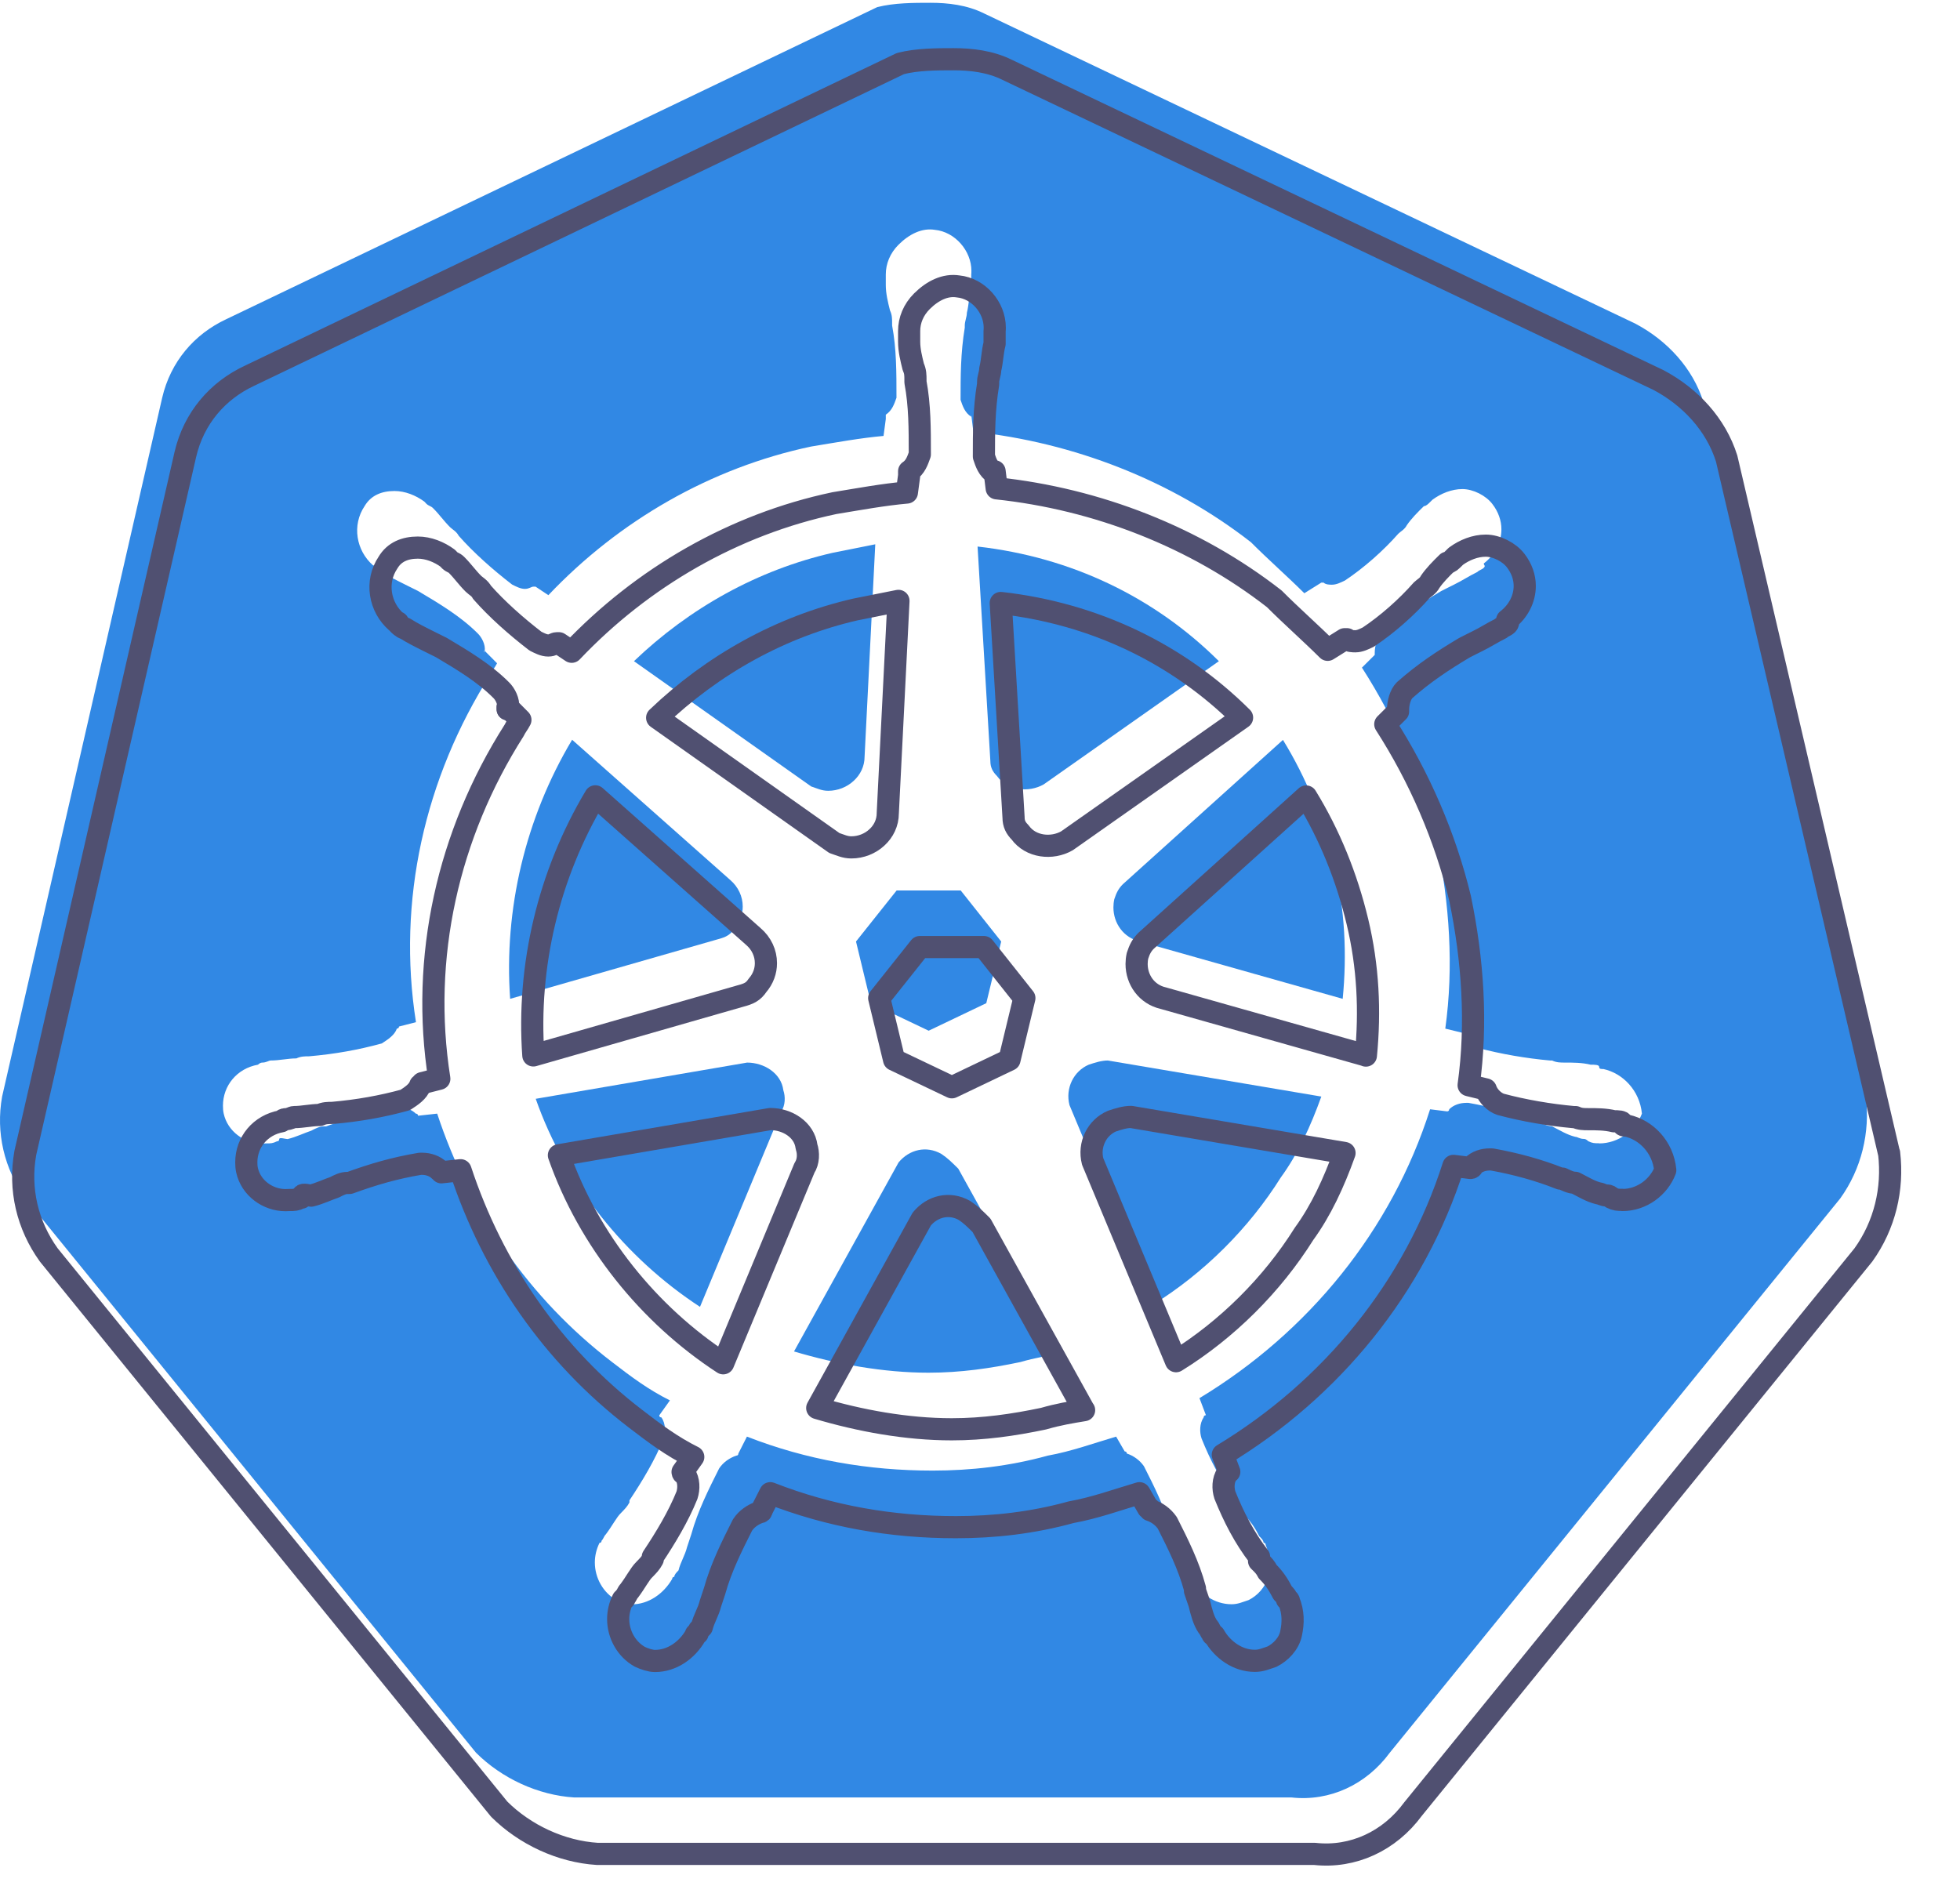
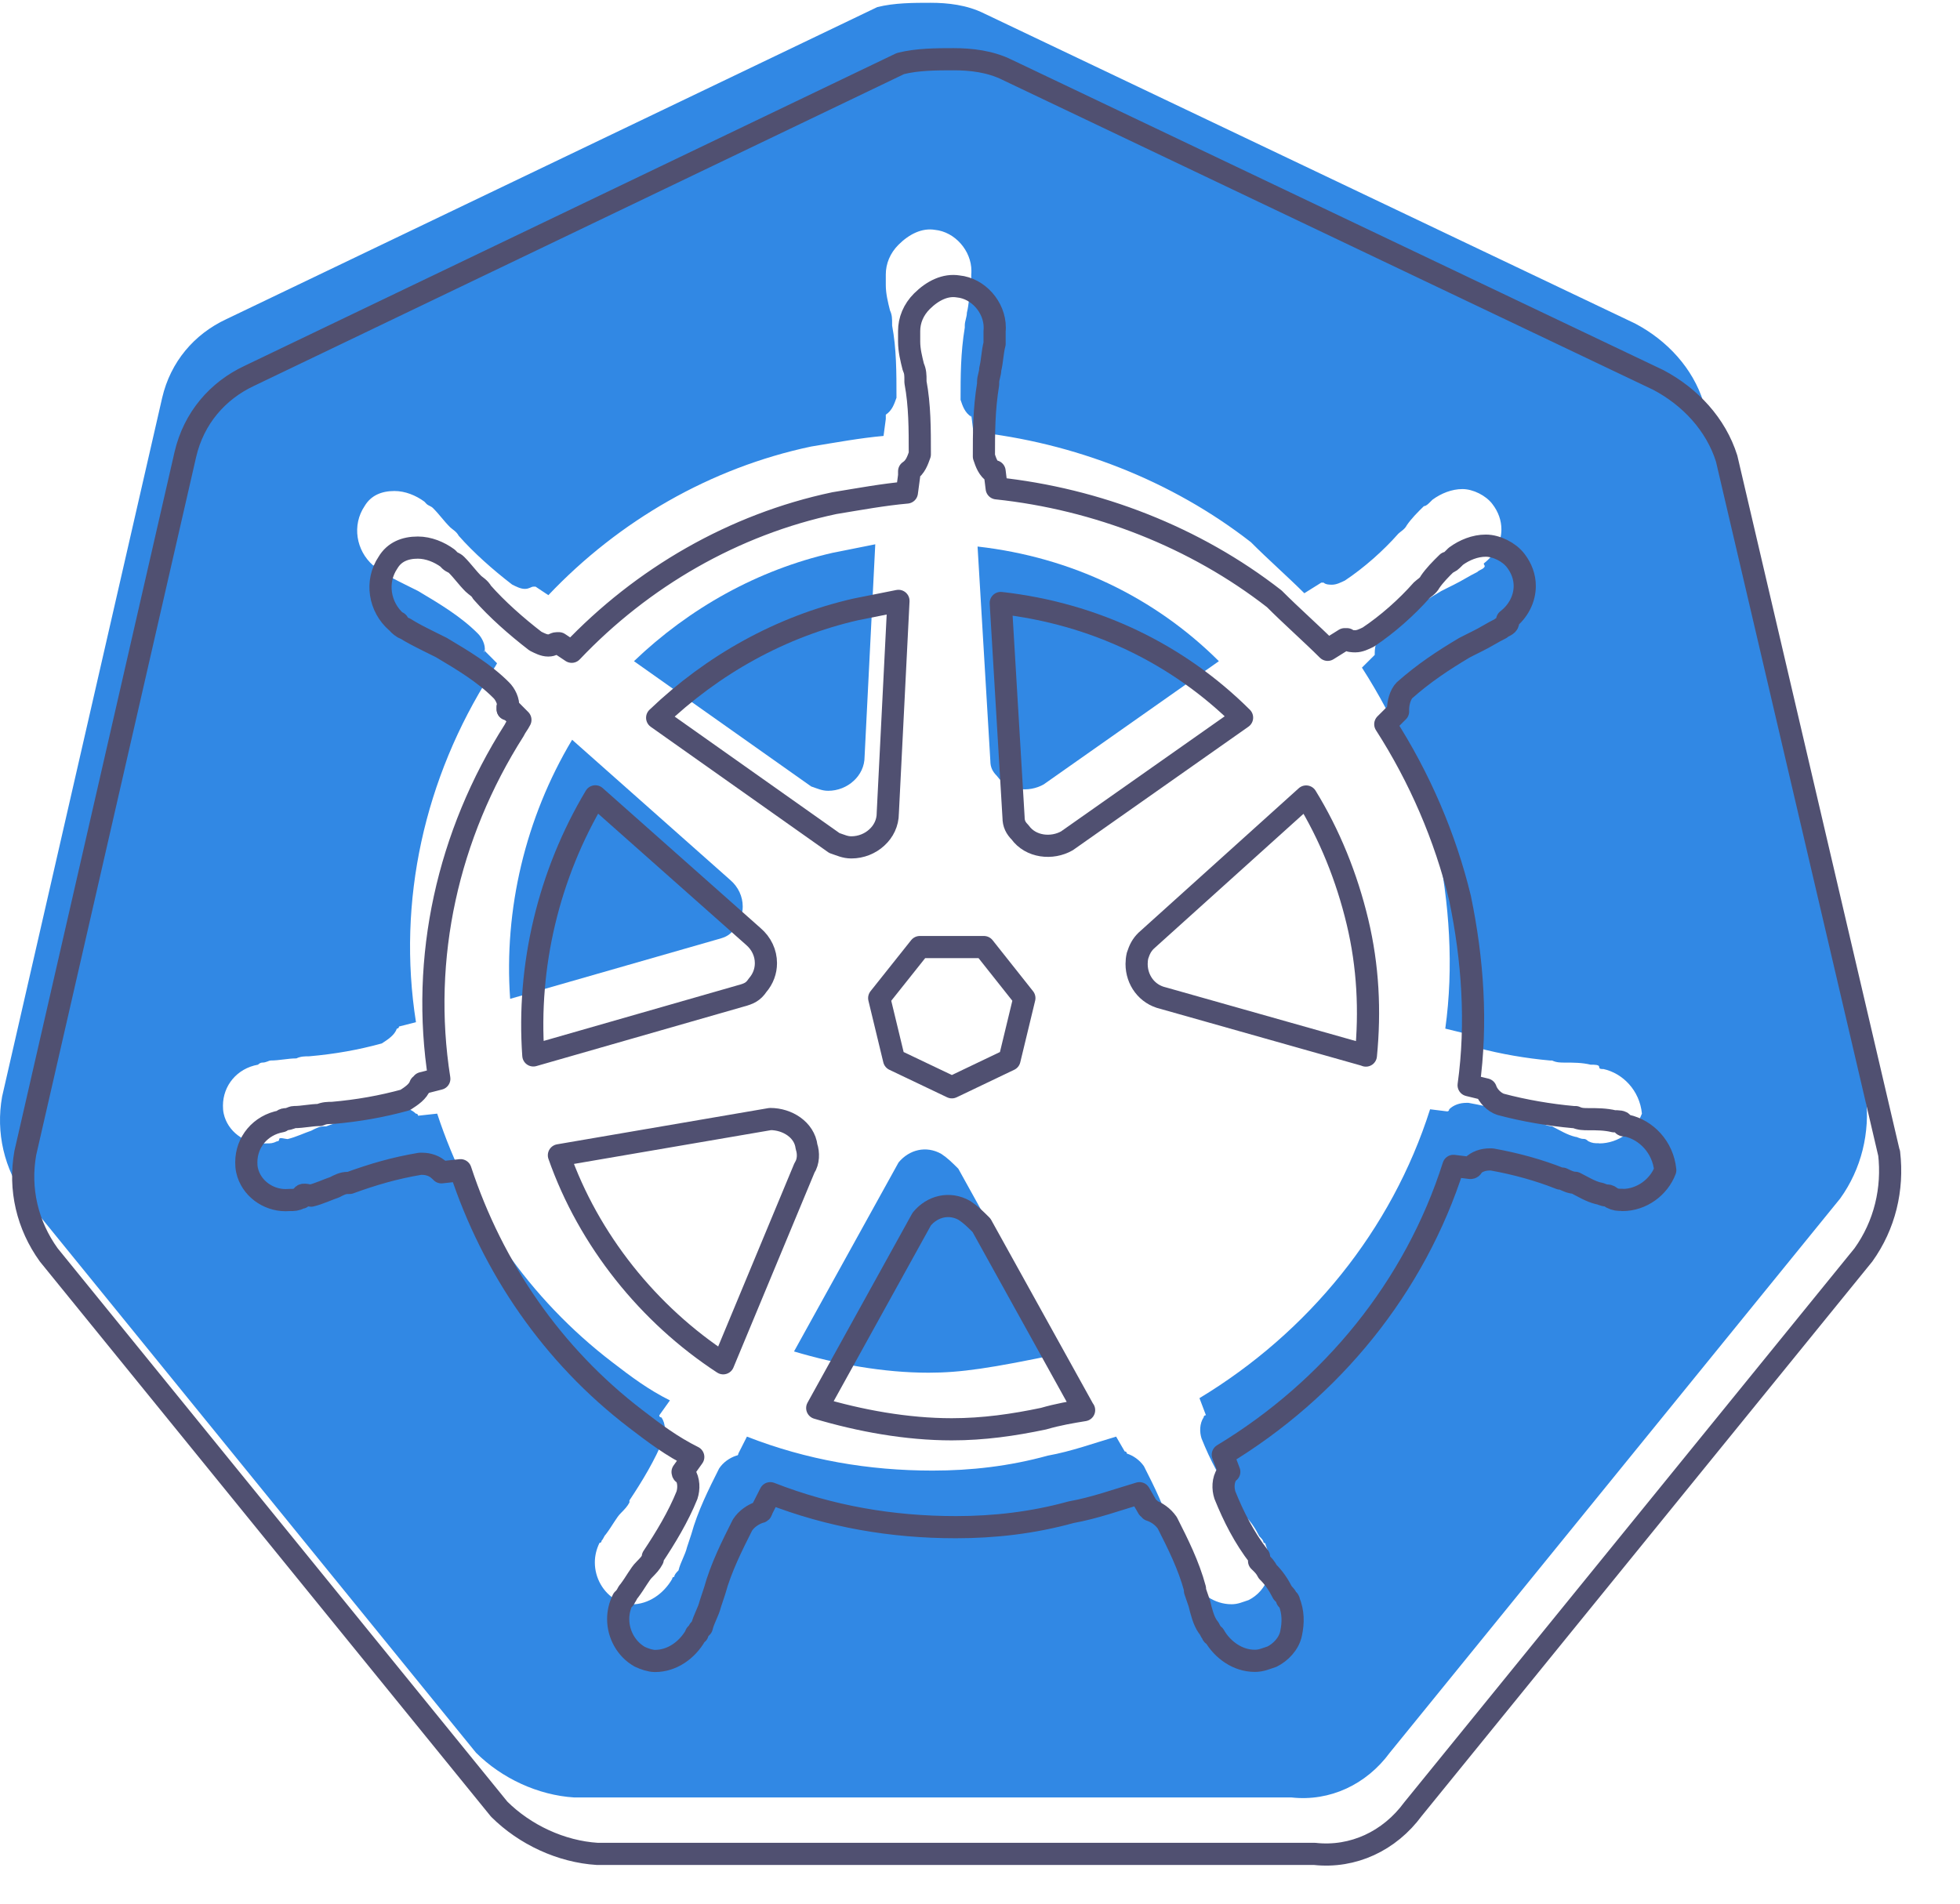
<svg xmlns="http://www.w3.org/2000/svg" width="351" height="341" viewBox="0 0 351 341" fill="none">
  <g clip-path="url(#clip0_189_14300)">
-     <path d="M153.295 168.637L160.57 159.495H172.046L179.294 168.637L176.626 179.682L166.308 184.614L155.963 179.682L153.295 168.637Z" fill="#3188E4" />
    <path d="M86.777 116.523V116.925C86.777 116.925 86.831 116.711 86.858 116.604L86.777 116.523Z" fill="#3188E4" />
    <path d="M334.125 196.409L305.056 72.022C303.143 65.937 298.563 60.978 292.824 57.949L176.223 2.403C173.152 0.875 169.703 0.5 166.659 0.5C163.614 0.5 160.139 0.5 157.095 1.277L40.52 57.171C34.782 59.852 30.552 64.784 29.043 71.245L0.378 196.409C-0.781 202.897 0.755 209.358 4.581 214.665L85.242 313.934C89.849 318.518 96.342 321.547 102.835 321.949H231.291C238.161 322.7 244.68 319.644 248.883 313.934L329.545 214.665C333.371 209.331 334.906 202.87 334.152 196.409H334.125ZM286.331 204.773C285.55 204.773 285.173 204.773 284.419 204.398C284.149 204.13 283.907 203.996 283.637 203.996C282.883 203.996 282.506 203.621 282.102 203.621C280.593 203.245 279.434 202.495 277.899 201.717C277.144 201.717 276.363 201.342 275.609 200.967H275.232C271.406 199.439 267.203 198.286 262.973 197.535H262.596C261.438 197.535 260.306 197.911 259.525 198.688C259.525 198.688 259.525 199.063 259.148 199.063L256.103 198.688C249.206 220.375 234.308 238.631 214.803 250.427L215.961 253.483C215.961 253.483 215.557 253.483 215.557 253.858C214.803 254.984 214.803 256.512 215.18 257.665C216.715 261.471 218.628 265.278 221.295 268.709V269.46C222.077 270.211 222.454 270.613 222.831 271.363C223.99 272.516 224.744 273.642 225.525 275.17C225.902 275.545 226.28 275.921 226.28 276.323C226.28 276.323 226.657 276.323 226.657 276.698C227.438 278.601 227.438 280.505 227.034 282.408C226.657 284.311 225.121 285.839 223.612 286.59C222.454 286.965 221.7 287.341 220.541 287.341C219.005 287.341 217.578 286.858 216.338 286.054C215.099 285.25 214.021 284.124 213.267 282.783C212.89 282.783 212.89 282.408 212.89 282.408C212.513 282.033 212.513 281.631 212.135 281.255C211.354 280.129 210.977 278.601 210.6 277.073L209.818 274.795V274.419C208.687 270.211 206.774 266.404 204.861 262.624C204.08 261.498 202.948 260.721 201.79 260.345C201.79 260.104 201.655 259.97 201.413 259.97L199.877 257.316C196.052 258.442 191.849 259.97 187.646 260.721C180.749 262.624 173.879 263.402 167.009 263.402C155.532 263.402 144.459 261.498 133.763 257.316L132.228 260.345C132.228 260.587 132.093 260.721 131.851 260.721C130.692 261.123 129.534 261.873 128.779 263.026C126.867 266.833 124.954 270.64 123.795 274.822L123.041 277.1C122.664 278.628 121.882 279.754 121.505 281.282C121.128 281.657 120.751 282.06 120.751 282.435C120.374 282.435 120.374 282.81 120.374 282.81C118.838 285.464 116.144 287.367 113.1 287.367C112.318 287.367 111.187 286.992 110.405 286.617C108.008 285.276 106.526 282.623 106.526 279.861C106.526 278.682 106.795 277.502 107.361 276.35C107.738 276.35 107.738 275.947 107.738 275.947C108.115 275.572 108.115 275.197 108.493 274.822C109.651 273.294 110.405 271.765 111.187 271.015C111.941 270.237 112.318 269.862 112.722 269.112V268.736C115.012 265.305 117.302 261.498 118.838 257.692C119.215 256.539 119.215 255.011 118.461 253.885C118.461 253.885 118.057 253.885 118.057 253.51L119.97 250.829C116.144 248.925 113.1 246.647 109.651 243.993C94.726 232.573 84.057 216.971 78.292 199.466L74.87 199.841C74.87 199.841 74.87 199.466 74.466 199.466C73.712 198.715 72.553 198.313 71.422 198.313H71.044C66.438 199.09 62.612 200.216 58.409 201.744H58.032C57.251 201.744 56.496 202.119 55.742 202.522C54.583 202.897 53.048 203.648 51.512 204.023C51.135 204.023 50.003 203.648 50.003 204.023C50.003 204.291 49.869 204.425 49.599 204.425C48.845 204.8 48.468 204.8 47.686 204.8C47.444 204.8 47.202 204.827 46.959 204.827C43.78 204.827 40.763 202.656 40.062 199.466C39.954 198.983 39.927 198.527 39.927 198.045C39.927 194.453 42.433 191.37 46.205 190.699C46.447 190.458 46.717 190.324 46.959 190.324C47.713 190.324 48.117 189.949 48.495 189.949C50.03 189.949 51.539 189.574 53.075 189.574C53.856 189.198 54.61 189.198 55.365 189.198C59.972 188.796 64.174 188.046 68.377 186.893C69.536 186.142 70.667 185.392 71.071 184.239C71.071 184.239 71.448 184.239 71.448 183.864L74.493 183.086C71.071 161.399 76.028 139.336 87.883 120.705C88.26 119.928 88.637 119.552 89.014 118.802L86.805 116.577C86.805 116.577 86.778 116.791 86.724 116.898V116.496L86.805 116.577C86.967 115.478 86.266 114.137 85.566 113.467C82.521 110.411 78.696 108.132 74.87 105.854C74.089 105.478 73.334 105.076 72.553 104.701C71.044 103.95 69.509 103.173 68.35 102.422C67.973 102.422 67.219 101.672 67.219 101.672C67.219 101.672 67.219 101.27 66.815 101.27C63.77 98.616 62.989 94.058 65.306 90.627C66.438 88.724 68.35 87.946 70.64 87.946C72.553 87.946 74.466 88.724 76.002 89.85L76.379 90.252C76.783 90.627 77.16 90.627 77.537 91.002C78.696 92.155 79.45 93.281 80.609 94.434C80.986 94.809 81.74 95.184 82.144 95.962C84.811 98.991 88.26 102.047 91.708 104.701C92.463 105.076 93.217 105.478 93.998 105.478C94.78 105.478 95.13 105.076 95.534 105.076H95.911L98.201 106.604C110.837 93.281 127.244 83.791 145.24 79.984C149.82 79.234 154.023 78.456 158.226 78.081L158.63 75.052V74.274C159.762 73.524 160.139 72.371 160.543 71.245C160.543 66.661 160.543 62.479 159.762 58.297V57.922C159.762 57.144 159.762 56.394 159.385 55.616C159.007 54.115 158.63 52.587 158.63 51.059V49.156C158.63 47.252 159.385 45.349 160.92 43.821C162.833 41.918 165.123 40.792 167.413 41.167C171.023 41.516 173.96 44.92 173.96 48.512C173.96 48.727 173.96 48.941 173.933 49.156V51.434C173.529 52.962 173.529 54.49 173.151 56.018C173.151 56.769 172.774 57.52 172.774 58.297V58.672C172.02 63.23 172.02 67.438 172.02 71.62C172.397 72.746 172.774 73.899 173.933 74.65V74.274L174.31 77.33C192.28 79.234 209.845 86.07 224.016 97.114C227.061 100.17 230.509 103.2 233.581 106.256L236.625 104.352H237.029C237.406 104.728 238.161 104.728 238.538 104.728C239.319 104.728 240.073 104.352 240.855 103.977C244.276 101.698 247.725 98.642 250.419 95.586C250.796 95.211 251.55 94.836 251.928 94.085C252.709 92.932 253.84 91.78 254.999 90.654C255.376 90.654 255.753 90.278 256.157 89.876L256.534 89.501C258.07 88.375 259.983 87.598 261.896 87.598C263.809 87.598 266.099 88.75 267.257 90.278C268.335 91.672 268.874 93.254 268.874 94.809C268.874 97.088 267.769 99.339 265.721 100.921C265.721 101.296 266.099 101.296 265.721 101.698C265.317 102.074 264.94 102.074 264.563 102.449C263.027 103.2 261.896 103.977 260.36 104.728C259.579 105.103 258.824 105.505 258.07 105.88C254.244 108.159 250.796 110.438 247.348 113.494C246.593 114.244 246.189 115.772 246.189 116.925V117.3L243.899 119.579C250.015 129.096 254.622 139.738 257.289 150.756C259.579 161.801 260.36 173.194 258.824 184.239L261.896 184.989C262.273 186.142 263.404 187.295 264.563 187.67C268.766 188.796 273.373 189.574 277.576 189.949H277.953C278.734 190.324 279.488 190.324 280.243 190.324C281.778 190.324 283.314 190.324 284.85 190.699C285.604 190.699 286.385 190.699 286.385 191.102C286.385 191.504 286.762 191.477 287.14 191.477C290.588 192.227 293.632 195.284 294.037 199.466C292.878 202.522 289.807 204.8 286.385 204.8L286.331 204.773Z" fill="#3188E4" />
    <path d="M218.278 118.426L186.918 140.489C184.251 142.017 180.425 141.642 178.512 138.961C177.758 138.21 177.354 137.433 177.354 136.307L175.064 97.892C191.875 99.795 206.801 107.006 218.278 118.426Z" fill="#3188E4" />
-     <path d="M240.45 178.904L204.133 168.637C201.224 167.967 199.392 165.393 199.392 162.525C199.392 162.042 199.445 161.533 199.553 161.05C199.93 159.898 200.308 159.147 201.089 158.37L229.754 132.527C233.957 139.363 237.028 146.976 238.941 154.965C240.854 162.954 241.231 170.942 240.45 178.931V178.904Z" fill="#3188E4" />
-     <path d="M236.624 196.409C234.712 201.744 232.422 206.704 229.377 210.886C223.639 220.027 215.61 228.016 206.45 233.699L191.525 197.938C190.744 194.908 192.279 191.852 194.973 190.699C196.105 190.324 197.263 189.949 198.395 189.949L236.624 196.409Z" fill="#3188E4" />
-     <path d="M189.989 242.438C187.699 242.813 185.409 243.189 182.715 243.966C177.354 245.092 172.019 245.869 166.281 245.869C158.225 245.869 149.847 244.341 142.195 242.063L160.919 208.205C162.832 205.899 165.877 205.149 168.571 206.677C169.702 207.427 170.484 208.205 171.615 209.331L189.962 242.438H189.989Z" fill="#3188E4" />
-     <path d="M139.906 199.09L125.357 234.074C111.967 225.335 101.272 212.012 95.938 196.812L133.79 190.324C136.834 190.324 139.905 192.228 140.283 195.284C140.66 196.41 140.66 197.938 139.906 199.09Z" fill="#3188E4" />
+     <path d="M189.989 242.438C177.354 245.092 172.019 245.869 166.281 245.869C158.225 245.869 149.847 244.341 142.195 242.063L160.919 208.205C162.832 205.899 165.877 205.149 168.571 206.677C169.702 207.427 170.484 208.205 171.615 209.331L189.962 242.438H189.989Z" fill="#3188E4" />
    <path d="M133.008 162.391C133.008 163.785 132.523 165.179 131.5 166.358C130.745 167.484 129.991 167.86 128.455 168.262L91.357 178.904C90.226 162.927 94.052 146.574 102.457 132.5L130.745 157.592C132.227 158.852 133.008 160.595 133.008 162.364V162.391Z" fill="#3188E4" />
    <path d="M156.744 97.49L154.831 135.53C154.831 137.245 154.077 138.773 152.864 139.872C151.679 140.971 150.036 141.642 148.311 141.642C147.18 141.642 146.399 141.24 145.267 140.864L113.53 118.426C123.472 108.91 135.703 102.074 149.093 99.018L156.744 97.49Z" fill="#3188E4" />
    <path d="M157.449 178.773L164.723 169.631H176.2L183.447 178.773L180.78 189.817L170.462 194.75L160.116 189.817L157.449 178.773Z" stroke="#505071" stroke-width="3.97" stroke-linecap="round" stroke-linejoin="round" />
    <path d="M90.932 126.632V127.034C90.932 127.034 90.986 126.82 91.013 126.712L90.932 126.632Z" stroke="#505071" stroke-width="3.97" stroke-linecap="round" stroke-linejoin="round" />
    <path d="M90.985 126.712L93.195 128.937C92.817 129.688 92.44 130.063 92.063 130.841C80.209 149.472 75.252 171.535 78.673 193.222L75.629 193.999C75.629 194.375 75.252 194.375 75.252 194.375C74.847 195.527 73.716 196.278 72.558 197.029C68.355 198.181 64.152 198.932 59.545 199.334C58.791 199.334 58.036 199.334 57.255 199.709C55.719 199.709 54.211 200.085 52.675 200.085C52.298 200.085 51.894 200.46 51.139 200.46C50.897 200.46 50.627 200.594 50.385 200.835C46.613 201.505 44.108 204.588 44.108 208.18C44.108 208.663 44.135 209.119 44.242 209.601C44.943 212.791 47.96 214.963 51.139 214.963C51.382 214.963 51.624 214.936 51.867 214.936C52.648 214.936 53.025 214.936 53.779 214.561C54.049 214.561 54.184 214.427 54.184 214.159C54.184 213.783 55.315 214.159 55.692 214.159C57.228 213.783 58.764 213.033 59.922 212.657C60.676 212.255 61.431 211.88 62.212 211.88H62.589C66.792 210.352 70.618 209.226 75.225 208.449H75.602C76.733 208.449 77.892 208.851 78.646 209.601C79.05 209.601 79.05 209.977 79.05 209.977L82.472 209.601C88.237 227.107 98.906 242.709 113.831 254.129C117.28 256.783 120.324 259.061 124.15 260.964L122.237 263.645C122.237 264.021 122.641 264.021 122.641 264.021C123.396 265.146 123.396 266.674 123.018 267.827C121.483 271.634 119.193 275.441 116.903 278.872V279.247C116.499 279.998 116.121 280.373 115.367 281.151C114.586 281.901 113.831 283.429 112.673 284.957C112.296 285.333 112.296 285.708 111.919 286.083C111.919 286.083 111.919 286.485 111.541 286.485C110.976 287.638 110.706 288.818 110.706 289.997C110.706 292.758 112.188 295.412 114.586 296.753C115.367 297.128 116.499 297.503 117.28 297.503C120.324 297.503 123.018 295.6 124.554 292.946C124.554 292.946 124.554 292.571 124.931 292.571C124.931 292.195 125.308 291.793 125.686 291.418C126.063 289.89 126.844 288.764 127.221 287.236L127.976 284.957C129.134 280.775 131.047 276.969 132.96 273.162C133.714 272.009 134.872 271.259 136.031 270.856C136.273 270.856 136.408 270.722 136.408 270.481L137.944 267.452C148.639 271.634 159.712 273.537 171.189 273.537C178.059 273.537 184.929 272.76 191.826 270.856C196.029 270.106 200.232 268.578 204.057 267.452L205.593 270.106C205.836 270.106 205.97 270.24 205.97 270.481C207.129 270.856 208.26 271.634 209.042 272.76C210.954 276.54 212.867 280.346 213.999 284.555V284.93L214.78 287.209C215.157 288.737 215.534 290.265 216.316 291.391C216.693 291.766 216.693 292.168 217.07 292.544C217.07 292.544 217.07 292.919 217.447 292.919C218.202 294.259 219.279 295.385 220.518 296.19C221.758 296.994 223.186 297.476 224.721 297.476C225.88 297.476 226.634 297.101 227.793 296.726C229.301 295.975 230.837 294.447 231.214 292.544C231.618 290.64 231.618 288.737 230.837 286.834C230.837 286.458 230.46 286.458 230.46 286.458C230.46 286.056 230.083 285.681 229.705 285.306C228.924 283.778 228.17 282.652 227.011 281.499C226.634 280.748 226.257 280.346 225.476 279.596V278.845C222.808 275.414 220.896 271.607 219.36 267.8C218.983 266.648 218.983 265.12 219.737 263.994C219.737 263.618 220.141 263.618 220.141 263.618L218.983 260.562C238.488 248.767 253.387 230.511 260.284 208.824L263.328 209.199C263.705 209.199 263.705 208.824 263.705 208.824C264.486 208.046 265.618 207.671 266.776 207.671H267.154C271.383 208.422 275.586 209.574 279.412 211.102H279.789C280.543 211.478 281.325 211.853 282.079 211.853C283.615 212.63 284.773 213.381 286.282 213.756C286.686 213.756 287.063 214.132 287.818 214.132C288.087 214.132 288.329 214.266 288.599 214.534C289.353 214.909 289.73 214.909 290.512 214.909L290.566 214.936C293.987 214.936 297.058 212.657 298.217 209.601C297.813 205.419 294.768 202.363 291.32 201.613C290.943 201.613 290.566 201.639 290.566 201.237C290.566 200.835 289.784 200.835 289.03 200.835C287.494 200.46 285.959 200.46 284.423 200.46C283.669 200.46 282.914 200.46 282.133 200.085H281.756C277.553 199.709 272.946 198.932 268.743 197.806C267.585 197.431 266.453 196.278 266.076 195.125L263.005 194.375C264.54 183.33 263.759 171.937 261.469 160.892C258.802 149.874 254.195 139.231 248.079 129.715L250.369 127.436V127.061C250.369 125.908 250.773 124.38 251.528 123.629C254.976 120.573 258.425 118.295 262.25 116.016C263.005 115.641 263.759 115.239 264.54 114.863C266.076 114.113 267.208 113.335 268.743 112.585C269.12 112.209 269.498 112.209 269.902 111.834C270.279 111.432 269.902 111.432 269.902 111.057C271.949 109.475 273.054 107.223 273.054 104.945C273.054 103.39 272.515 101.808 271.437 100.414C270.279 98.886 267.989 97.733 266.076 97.733C264.163 97.733 262.25 98.511 260.715 99.637L260.338 100.012C259.933 100.414 259.556 100.789 259.179 100.789C258.021 101.915 256.889 103.068 256.108 104.221C255.731 104.971 254.976 105.347 254.599 105.722C251.905 108.778 248.456 111.834 245.035 114.113C244.254 114.488 243.499 114.863 242.718 114.863C242.341 114.863 241.586 114.863 241.209 114.488H240.805L237.761 116.391C234.69 113.335 231.241 110.306 228.197 107.25C214.026 96.205 196.46 89.369 178.49 87.466L178.113 84.41V84.785C176.955 84.035 176.577 82.882 176.2 81.756C176.2 77.574 176.2 73.365 176.955 68.808V68.433C176.955 67.655 177.332 66.905 177.332 66.154C177.709 64.626 177.709 63.098 178.113 61.57V59.291C178.14 59.077 178.14 58.862 178.14 58.648C178.14 55.056 175.203 51.651 171.593 51.303C169.303 50.927 167.013 52.053 165.1 53.957C163.565 55.485 162.81 57.388 162.81 59.291V61.195C162.81 62.723 163.188 64.251 163.565 65.752C163.942 66.529 163.942 67.28 163.942 68.057V68.433C164.723 72.615 164.723 76.797 164.723 81.381C164.319 82.507 163.942 83.659 162.81 84.41V85.188L162.406 88.217C158.204 88.592 154.001 89.369 149.421 90.12C131.424 93.927 115.017 103.417 102.381 116.74L100.091 115.212H99.714C99.31 115.212 98.96 115.614 98.179 115.614C97.397 115.614 96.643 115.212 95.889 114.837C92.44 112.183 88.992 109.127 86.325 106.097C85.92 105.32 85.166 104.945 84.789 104.569C83.63 103.417 82.876 102.291 81.718 101.138C81.34 100.763 80.963 100.763 80.559 100.387L80.182 99.985C78.646 98.859 76.733 98.082 74.821 98.082C72.531 98.082 70.618 98.859 69.486 100.763C67.169 104.194 67.951 108.751 70.995 111.405C71.399 111.405 71.399 111.807 71.399 111.807C71.399 111.807 72.153 112.558 72.531 112.558C73.689 113.309 75.225 114.086 76.733 114.837C77.515 115.212 78.269 115.614 79.05 115.989C82.876 118.268 86.702 120.547 89.746 123.603C90.447 124.273 91.147 125.613 90.985 126.712ZM90.985 126.712C90.985 126.712 90.958 126.927 90.904 127.034V126.632L90.985 126.712ZM338.278 206.518L309.209 82.131C307.296 76.046 302.716 71.087 296.978 68.057L180.376 12.512C177.305 10.984 173.856 10.609 170.812 10.609C167.768 10.609 164.292 10.609 161.248 11.386L44.673 67.307C38.935 69.988 34.705 74.92 33.197 81.381L4.531 206.518C3.373 213.006 4.908 219.466 8.734 224.774L89.396 324.043C94.003 328.627 100.496 331.656 106.988 332.058H235.444C242.314 332.809 248.834 329.753 253.036 324.043L333.698 224.774C337.524 219.44 339.06 212.979 338.305 206.518H338.278Z" stroke="#505071" stroke-width="3.97" stroke-linecap="round" stroke-linejoin="round" />
    <path d="M222.431 128.535L191.072 150.598C188.405 152.126 184.579 151.751 182.666 149.07C181.912 148.319 181.508 147.542 181.508 146.416L179.218 108.001C196.029 109.904 210.954 117.115 222.431 128.535Z" stroke="#505071" stroke-width="3.97" stroke-linecap="round" stroke-linejoin="round" />
    <path d="M244.604 189.04L208.287 178.773C205.377 178.102 203.545 175.529 203.545 172.66C203.545 172.178 203.599 171.669 203.707 171.186C204.084 170.033 204.461 169.283 205.243 168.505L233.908 142.663C238.111 149.499 241.182 157.112 243.095 165.101C245.008 173.089 245.385 181.078 244.604 189.067V189.04Z" stroke="#505071" stroke-width="3.97" stroke-linecap="round" stroke-linejoin="round" />
-     <path d="M240.778 206.518C238.865 211.853 236.575 216.812 233.531 220.994C227.793 230.136 219.764 238.124 210.604 243.808L195.679 208.046C194.897 205.017 196.433 201.961 199.127 200.808C200.259 200.433 201.417 200.058 202.549 200.058L240.778 206.518Z" stroke="#505071" stroke-width="3.97" stroke-linecap="round" stroke-linejoin="round" />
    <path d="M194.143 252.574C191.853 252.949 189.563 253.324 186.869 254.102C181.508 255.228 176.174 256.005 170.435 256.005C162.38 256.005 154.001 254.477 146.35 252.198L165.074 218.34C166.987 216.035 170.031 215.284 172.725 216.812C173.857 217.563 174.638 218.34 175.769 219.466L194.116 252.574H194.143Z" stroke="#505071" stroke-width="3.97" stroke-linecap="round" stroke-linejoin="round" />
    <path d="M144.059 209.199L129.511 244.183C116.121 235.444 105.426 222.12 100.091 206.921L137.944 200.433C140.988 200.433 144.059 202.336 144.436 205.393C144.814 206.518 144.814 208.046 144.059 209.199Z" stroke="#505071" stroke-width="3.97" stroke-linecap="round" stroke-linejoin="round" />
    <path d="M137.162 172.526C137.162 173.92 136.677 175.314 135.654 176.494C134.899 177.62 134.145 177.995 132.609 178.397L95.511 189.04C94.38 173.063 98.205 156.71 106.611 142.636L134.899 167.728C136.381 168.988 137.162 170.73 137.162 172.5V172.526Z" stroke="#505071" stroke-width="3.97" stroke-linecap="round" stroke-linejoin="round" />
    <path d="M160.898 107.625L158.985 145.665C158.985 147.381 158.231 148.909 157.018 150.008C155.833 151.107 154.189 151.777 152.465 151.777C151.334 151.777 150.552 151.375 149.421 151L117.684 128.562C127.625 119.045 139.857 112.209 153.246 109.153L160.898 107.625Z" stroke="#505071" stroke-width="3.97" stroke-linecap="round" stroke-linejoin="round" />
  </g>
  <defs>
    <clipPath id="clip0_189_14300">
      <rect width="350.828" height="340" fill="white" transform="translate(0 0.5)" />
    </clipPath>
  </defs>
</svg>